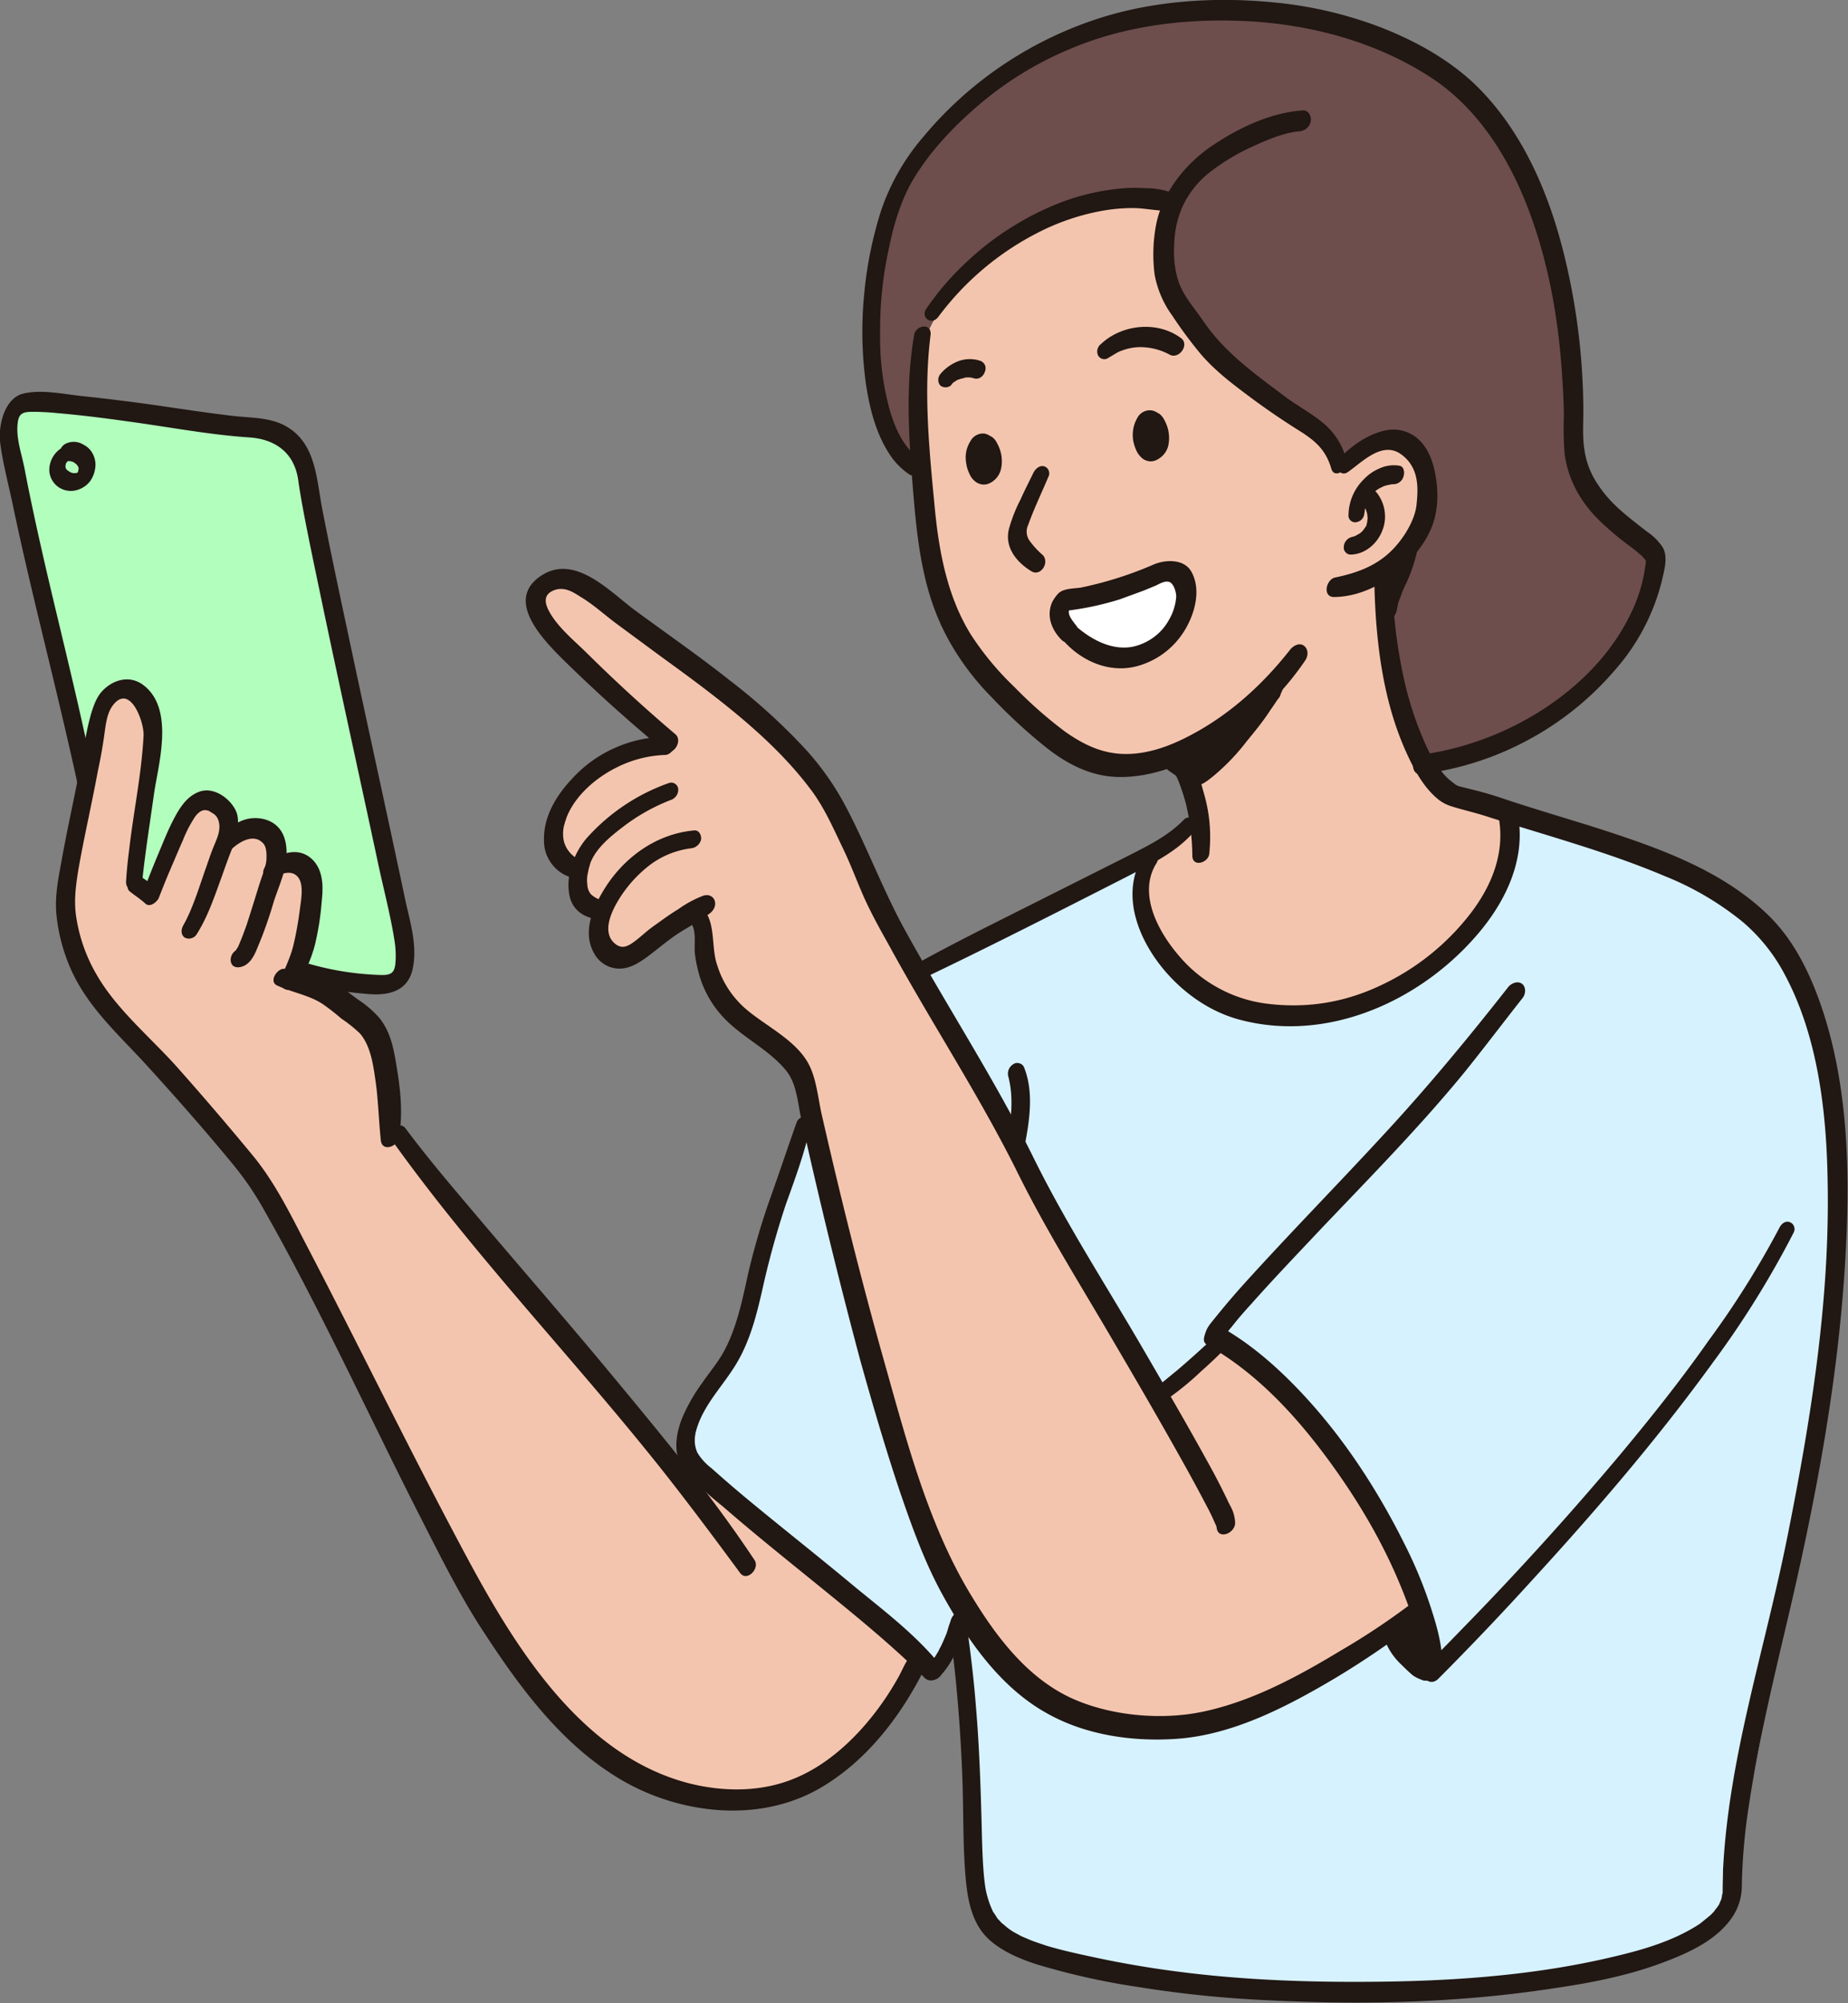
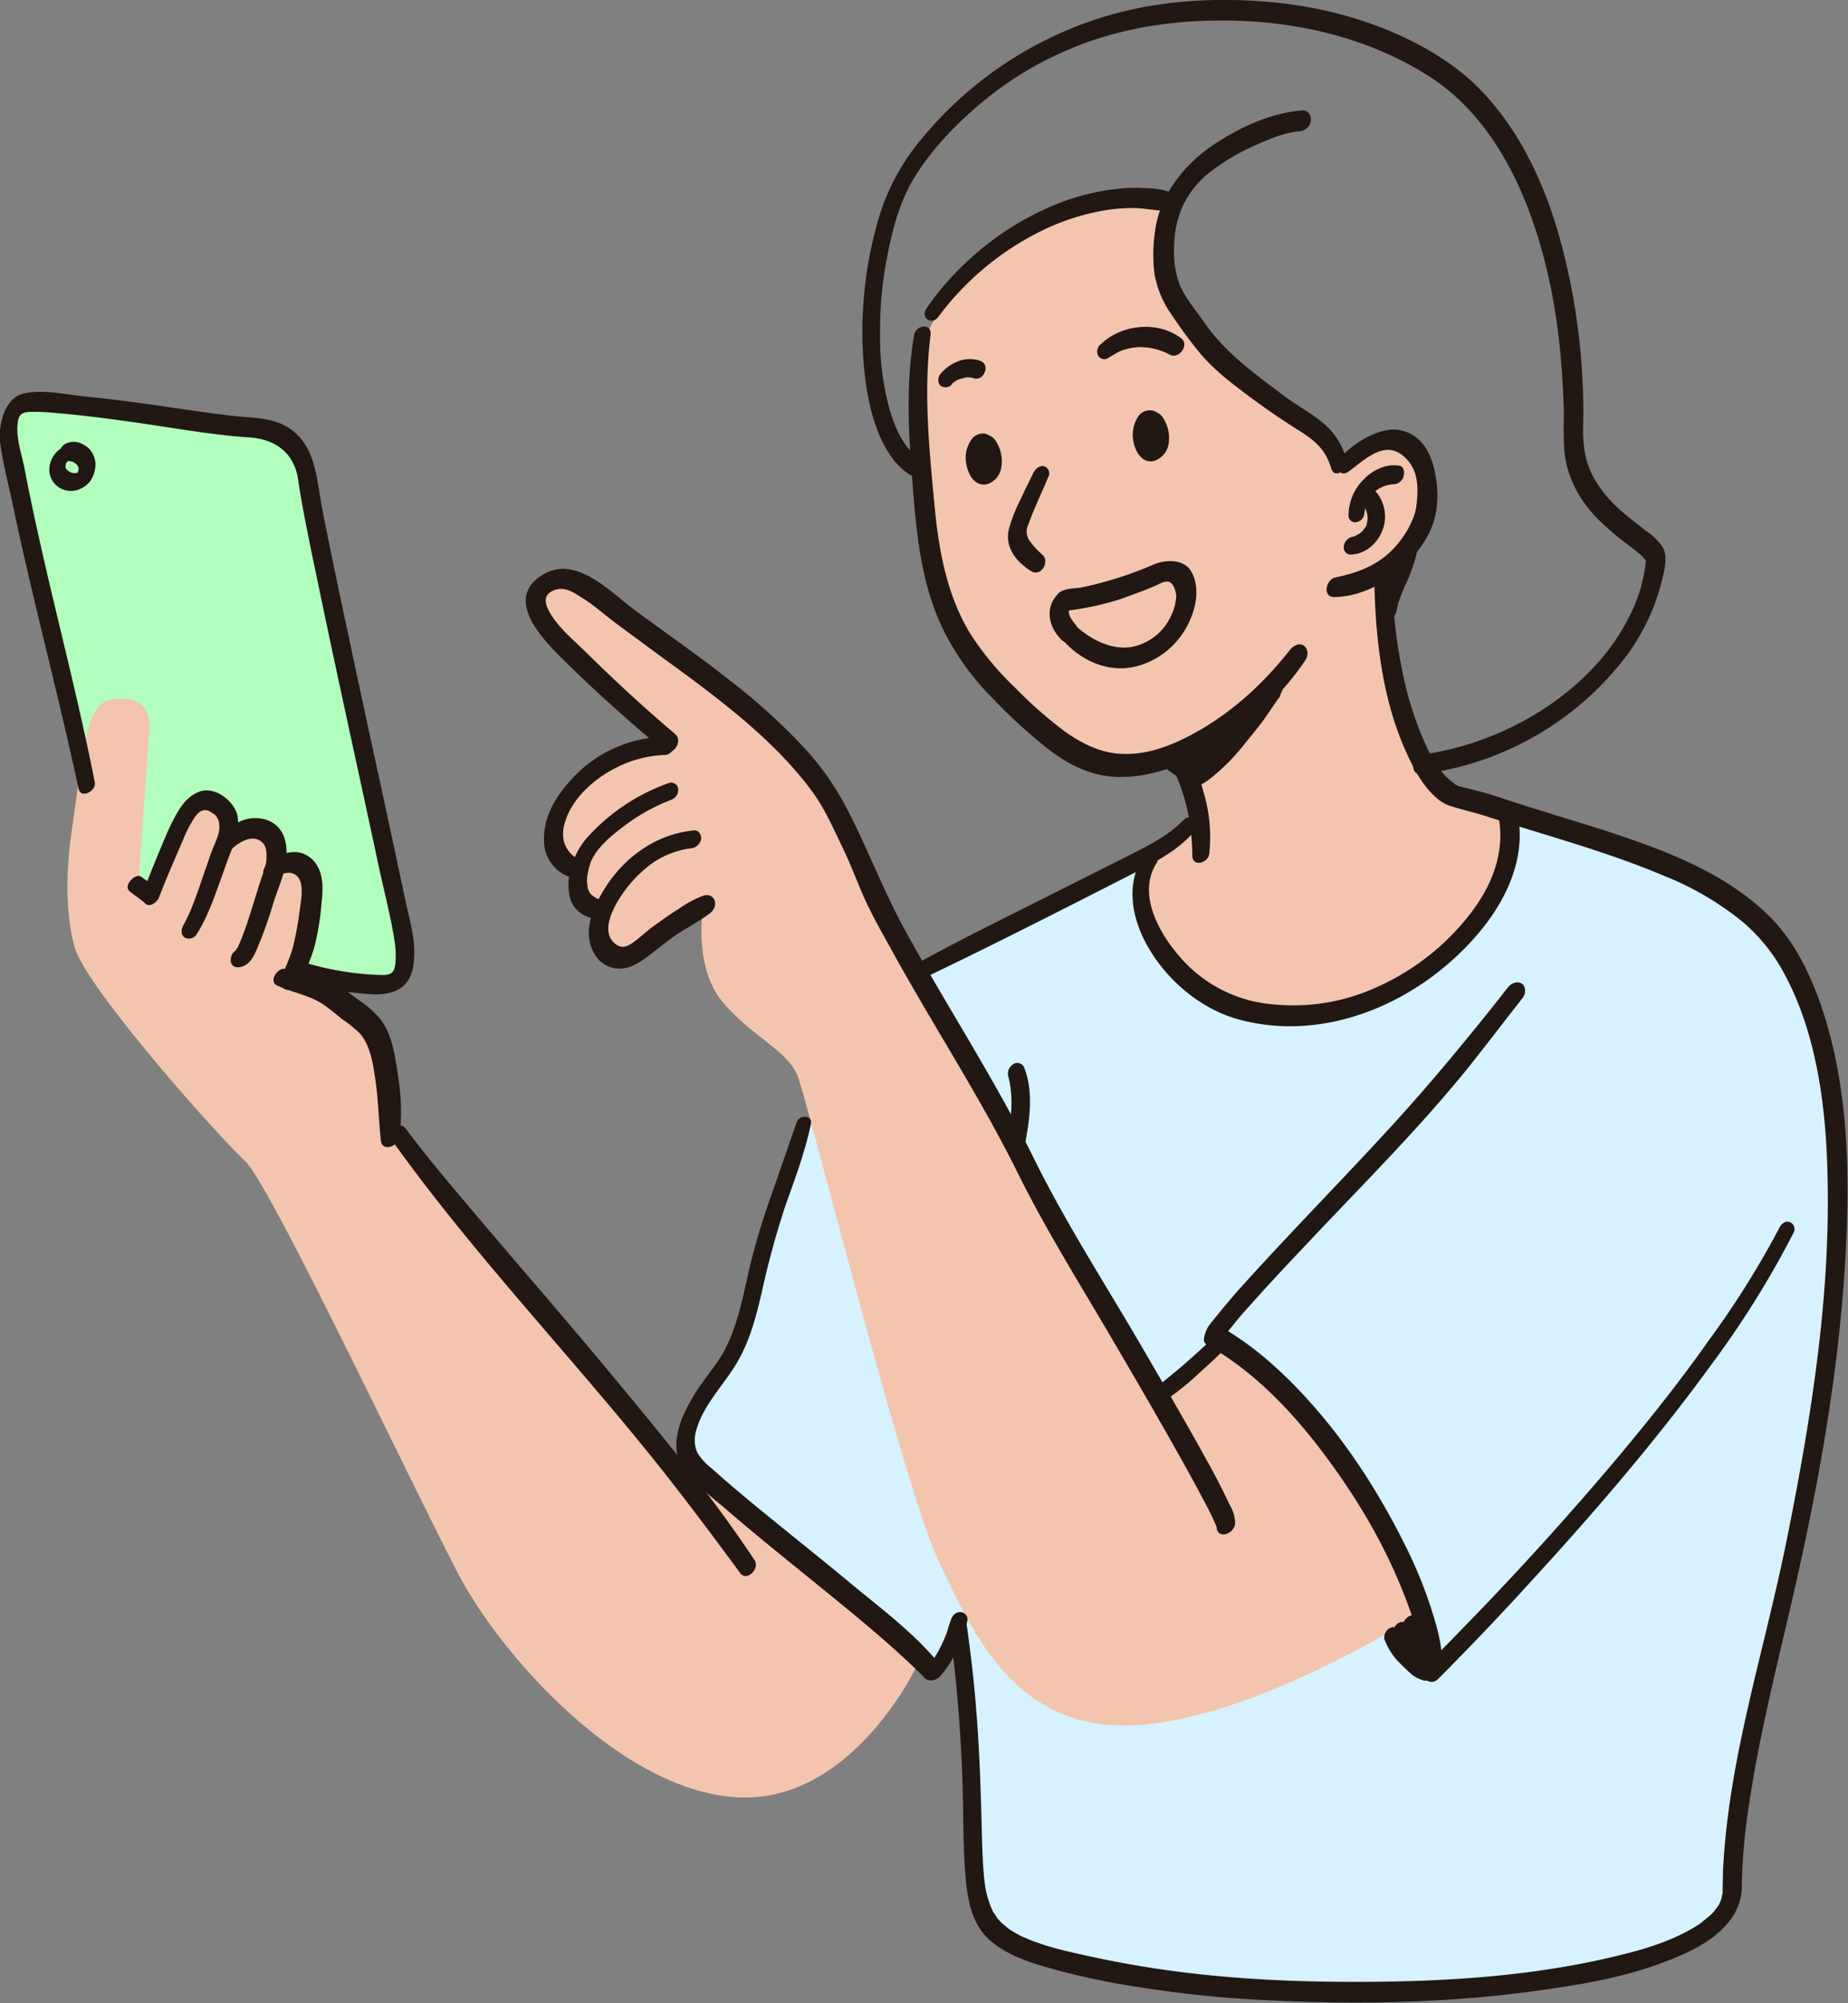
<svg xmlns="http://www.w3.org/2000/svg" xml:space="preserve" style="fill-rule:evenodd;clip-rule:evenodd;stroke-linejoin:round;stroke-miterlimit:2" viewBox="0 0 979 1061">
  <rect x="0" y="0" width="979" height="1061" fill="#808080" stroke="none" />
  <path d="M195.996 169.742s-17.519 8.09-20.672 12.281c-3.156 4.188-4.453 9.461-5.176 10.907-.722 1.445-2.769 11.8-4.066 12.812-1.301 1.012-2.672 4.141-2.383 6.574.289 2.43 16.172 15 16.172 15l3.344-1.492s.289 17.098 1.012 18.977c.722 1.879 3.007 2.574 10.492 4.887 7.484 2.312 27.121 1.566 33.883-.579 6.765-2.14 8.472-2.746 9.171-5.754.696-3.011 3.754-19.675 5.028-25.14 1.277-5.465 3.441-23.985 2.312-32.172-1.133-8.188-3.875-11.797-9.34-14.086-5.46-2.289-14.511-5.898-21.105-6.91-6.594-1.012-14.773 2.648-18.672 4.695Z" style="fill:#d6f2ff;fill-rule:nonzero" transform="translate(-844.3 -801.59) scale(7.407)" />
-   <path d="M179.703 142s-7.125-9.027-1.156-20.227c5.969-11.195 18.195-12.98 21.371-12.617 3.176.36 15.137-.121 20.359 7.657 5.223 7.777 5.34 17.675 6.352 20.976 1.012 3.297.387 6.887 4.719 8.547 0 0 1.394 1.637.359 4.961-1.035 3.324-6.977 11.437-18.937 11.941-11.961.508-25.172-7.992-33.067-21.238Z" style="fill:#6d4e4d;fill-rule:nonzero" transform="translate(-844.3 -801.59) scale(7.407)" />
  <path d="m119.898 163.746-5.535-24.394s-.769-2.313 1.688-2.313c2.453 0 17.664 2.313 17.664 2.313s1.539.121 2.453 4c.914 3.875 7.219 32.531 7.219 32.531s.242 2.43-2.188 2.961c-2.433.531-15.859-2.071-17.547-2.719-1.683-.652-2.066-1.543-3.754-12.379Z" style="fill:#b2ffbd;fill-rule:nonzero" transform="translate(-844.3 -801.59) scale(7.407)" />
  <path d="M197.703 122.715c-.242-.172-8.543-1.809-13.453 3.539 0 0-4.57 4.934-4.836 8.98-.266 4.047.867 15.895 3.367 19.336 2.504 3.446 7.246 8.719 12.082 7.95 4.836-.774 3.801 1.203 3.801 1.203s.676 3.804.941 3.539c.262-.266-3.804 2.238-3.804 2.238s-2.406 9.852 10.445 11.656c0 0 12.852-1.711 15.449-11.125 0 0 .434-3.972.434-3.707 0 .262-4.137-.797-5.27-1.902-1.132-1.109-3.441-5.879-3.273-8.551.168-2.672-.699-7.176-.699-7.176s1.636-.601 2.672-3.441c1.035-2.844.867-4.047-.672-5.274-1.539-1.23-3.805-.171-4.934 1.227 0 0-1.035-2.602-2.937-3.371-1.899-.77-7.243-5.106-9.215-8.984-1.977-3.875-.098-6.137-.098-6.137Z" style="fill:#f4c5ae;fill-rule:nonzero" transform="translate(-844.3 -801.59) scale(7.407)" />
-   <path d="M190.027 151.105c.145-.027 4.524-.75 6.664-1.757 2.145-1.012 2.047.746 1.926 1.636-.121.891-.699 3.493-3.996 3.973-3.297.481-6.953-3.492-4.594-3.852Z" style="fill:#fff;fill-rule:nonzero" transform="translate(-844.3 -801.59) scale(7.407)" />
  <path d="M168.559 160.039s-11.985-9.801-13.789-10.211c-1.805-.41-2.766-.074-1.782 2.215.989 2.289 8.809 9.293 8.809 9.293s-3.824.578-5.871 2.699c-2.047 2.117-3.031 3.613-2.117 4.742a8.969 8.969 0 0 0 1.539 1.641s-.985 1.949 1.3 3.105c0 0-1.371 1.879 1.637 2.457 3.008.575 1.707-.988 5.969-2.796 0 0-.652 4.168 1.371 6.625 2.02 2.453 4.668 3.515 5.391 5.296.722 1.782 7.605 29.497 10.129 34.797 2.527 5.297 5.535 12.161 14.105 11.676 8.566-.48 19.926-7.754 19.926-7.754s-.746-5.969-6.211-12.566c-5.461-6.602-7.988-6.625-7.988-6.625l-3.997 3.109-15.519-26.129s-7.344-14.472-8.738-17c-1.395-2.527-4.164-4.574-4.164-4.574ZM119.441 176.293s-1.152-2.867-.336-8.574c.821-5.707.989-9.149 2.793-9.465 1.805-.313 2.934.316 2.766 2.363-.168 2.047-.769 10.883-.769 10.883l.769.625s2.285-6.285 3.684-6.355c1.394-.075 2.429.648 2.117 1.613 0 0 1.875-.555 2.527.578.649 1.129.649 1.973.649 2.215 0 .242.988-.821 1.879.168.89.988 1.128 1.543.816 3.492-.313 1.949-.746 4.742-.746 4.742s5.223 1.231 5.801 4.914c.312 1.836.531 3.68.648 5.539l21.637 26.125.648-2.117s15.426 13.797 15.356 14.039c-.075.238-4.742 10.137-12.996 9.656-8.254-.484-16.797-10.043-19.903-15.941-3.105-5.902-13.476-27.91-15.258-29.547-1.781-1.637-10.613-11.512-12.082-14.953Z" style="fill:#f4c5ae;fill-rule:nonzero" transform="translate(-844.3 -801.59) scale(7.407)" />
  <path d="M179.918 227.75a.632.632 0 0 0 .184.43.632.632 0 0 0 .418.199.929.929 0 0 0 .796-.41c.305-.348.571-.727.793-1.133a9.217 9.217 0 0 0 1.059-2.695.52.52 0 0 0-.098-.45.508.508 0 0 0-.406-.203c-.387 0-.601.313-.699.653-.098.336-.024.07 0 .023.023-.051-.024.07-.047.121l-.074.215-.145.48a14.91 14.91 0 0 1-.41.942l-.117.215-.051.121-.262.433c-.097.122-.171.266-.265.411l-.074.097c-.024.024-.094.071-.024.047.074-.023.047-.047.192-.074.144-.024.171-.047.218.027.047.071.071.071.047 0l.098.285v-.046a.502.502 0 0 0-.625-.434.8.8 0 0 0-.508.746ZM213.008 225.438a4.694 4.694 0 0 0 1.18 1.785c.265.261.531.527.82.769.16.121.34.215.527.289l.242.098c.161.023.321.023.481 0 .336-.106.539-.328.601-.676a.545.545 0 0 0-.054-.406.547.547 0 0 0-.305-.27l-.242-.047h.023l-.215-.07.145.07c-.484-.242-.867-.675-1.254-1.035h-.047l-.144-.144-.266-.313a3.055 3.055 0 0 0-.238-.312c-.028-.074-.074-.121-.098-.196-.023-.07-.023 0 0 .028a.367.367 0 0 1-.047-.121.43.43 0 0 0-.312-.289.524.524 0 0 0-.434.047.74.74 0 0 0-.32.363.748.748 0 0 0-.043.48v-.05Z" style="fill:#211713;fill-rule:nonzero" transform="translate(-844.3 -801.59) scale(7.407)" />
  <path d="m213.73 225.199.915 1.469a.518.518 0 0 0 .328.195.537.537 0 0 0 .371-.074.769.769 0 0 0 .41-.746 2.643 2.643 0 0 0-.555-1.566.564.564 0 0 0-.386-.184.547.547 0 0 0-.407.137c-.301.215-.406.504-.316.867.242.625.531 1.226.867 1.805.109.14.254.214.434.214.175-.027.336-.089.48-.191.297-.273.422-.609.387-1.012a2.675 2.675 0 0 0-.192-.722c-.144-.45-.312-.891-.507-1.325l-1.153.844.145.242-.074-.144c.187.426.324.867.41 1.324.047.285.16.539.336.77a.69.69 0 0 0 .41.171.698.698 0 0 0 .433-.101.847.847 0 0 0 .375-.434.863.863 0 0 0 .032-.578.496.496 0 0 0-.254-.273.523.523 0 0 0-.371-.039.76.76 0 0 0-.551.652l.117-.34c.41-.215.508-.289.34-.262h.289l.141.071c-.024 0-.047 0-.047-.024l.121.121-.074-.074.097.145a5.47 5.47 0 0 1-.312-1.082 3.333 3.333 0 0 0-.481-1.133.574.574 0 0 0-.41-.195.573.573 0 0 0-.433.148c-.239.168-.457.578-.313.891.145.285.266.582.363.89.118.282.211.571.285.867v-.074c.028.028.028.172.028.028.023-.145.047-.172.023-.122l.071-.121.074-.074h.89l-.339-.601.074.144c-.192-.359-.336-.695-.504-1.058l-1.109.82c.093.098.167.207.218.336l-.074-.121c.07.133.129.265.168.41.02.027.027.062.023.098.051.117-.023-.122 0 0 .02.07.032.14.028.214l1.129-.625-.985-1.398a.542.542 0 0 0-.394-.18.539.539 0 0 0-.403.156.647.647 0 0 0-.23.407c-.027.164 0 .32.086.461l-.024-.024ZM186.105 185.203c.43 1.637.145 3.274-.074 4.934a.533.533 0 0 0 .098.453.53.53 0 0 0 .406.223.801.801 0 0 0 .496-.219.777.777 0 0 0 .25-.481c.34-1.781.653-3.804-.047-5.562a.494.494 0 0 0-.328-.297.502.502 0 0 0-.441.055.817.817 0 0 0-.332.386.781.781 0 0 0-.028.508ZM179.367 132.176c-.652 3.781-.363 7.633-.051 11.414.313 3.781.747 7.129 2.457 10.281a18.72 18.72 0 0 0 3.102 4.168 38.52 38.52 0 0 0 3.852 3.563c1.324 1.062 2.816 1.902 4.5 2.121 1.683.215 3.609-.196 5.269-.914a20.805 20.805 0 0 0 4.93-3.059 20.775 20.775 0 0 0 3.902-4.289c.219-.313.266-.793-.07-1.059-.336-.265-.793 0-1.012.289-1.949 2.481-4.308 4.625-7.098 6.094-1.445.77-3.058 1.371-4.718 1.348-1.66-.024-2.985-.699-4.258-1.59a30.825 30.825 0 0 1-3.637-3.203 20.807 20.807 0 0 1-3.101-3.731c-1.758-2.82-2.336-6.191-2.625-9.441-.383-3.973-.77-8.043-.266-11.992.098-.891-1.059-.723-1.176 0ZM210.387 141.977c1.035-.723 2.453-2.239 3.801-1.278 1.347.965 1.226 2.508 1.109 3.637-.121 1.133-1.035 2.648-2.121 3.566-1.082.914-2.332 1.325-3.703 1.614-.653.144-.914 1.394-.075 1.394 2.817-.023 5.633-2.191 6.836-4.648.672-1.395.672-3.008.336-4.477-.336-1.469-1.132-2.578-2.504-2.816-1.371-.242-3.296.89-4.332 2.117-.382.457.098 1.277.653.891Z" style="fill:#211713;fill-rule:nonzero" transform="translate(-844.3 -801.59) scale(7.407)" />
  <path d="M211.566 144.965c.02-.188.051-.371.094-.555 0-.051 0-.023-.023.07-.004-.027.008-.05.023-.07 0-.051.024-.074.024-.121l.121-.266.05-.093c-.074.168-.05.07 0 .023l.145-.242.141-.191c-.118.191-.024.046.027 0l.07-.075.192-.168.097-.07.215-.121c.074-.023.289-.121.074-.051.157-.058.317-.105.481-.144l.266-.047c-.145.047-.098 0-.024 0h.168a.757.757 0 0 0 .434-.192.73.73 0 0 0 .238-.41c.074-.242.027-.676-.313-.722-.511-.079-1-.004-1.464.218a3.219 3.219 0 0 0-1.063.746 3.648 3.648 0 0 0-1.105 2.649c.011.133.07.242.175.324a.469.469 0 0 0 .356.109c.34-.062.539-.261.601-.601Z" style="fill:#211713;fill-rule:nonzero" transform="translate(-844.3 -801.59) scale(7.407)" />
  <path d="m211.492 144.313.074.097c.024.047-.05-.074 0 .024l.118.242.074.238c.023.074 0 .051 0 0 0-.047.023.098.023.145 0 .05.024.168.024.242 0 .047-.024.097-.024.144a.85.85 0 0 1-.047.243v.046c-.023.071 0 .047.024-.046.023-.098-.047.093-.047.117 0 .027-.051.074-.051.121v-.047l-.144.215s-.121.121-.024.051c.098-.075.047-.075-.097.093l.074-.07-.192.168c0 .023-.121.098-.023.023.094-.07-.051.024-.051.024l-.215.121c-.097.047 0 0 .024 0 .023 0-.098.023-.098.047l-.266.074a.753.753 0 0 0-.386.262.736.736 0 0 0-.164.437.469.469 0 0 0 .129.387.465.465 0 0 0 .375.164c1.011-.023 1.878-.77 2.238-1.684.191-.464.25-.945.176-1.441a2.721 2.721 0 0 0-.586-1.328c-.504-.578-1.371.312-.961.891h.023ZM189.93 153.898c1.324 1.586 3.441 2.528 5.488 1.926 2.043-.601 3.441-2.191 3.969-4.07.242-.891.265-1.879-.215-2.695-.481-.821-1.711-.868-2.649-.485a26.458 26.458 0 0 1-5.246 1.664c-.48.071-1.179.047-1.562.383-.199.199-.36.426-.485.676-.406.961-.046 1.926.653 2.648.695.723 1.562-.386 1.082-.988-.481-.602-.602-.844-.504-1.203-.051.168.023-.024.023-.047 0-.027.024 0 .047-.027.024-.024-.168.144-.023 0l-.504.242a21.29 21.29 0 0 0 4.066-.844l1.707-.625.868-.359c.265-.121.648-.364.96-.266.313.094.508.699.508 1.059a3.852 3.852 0 0 1-.508 1.636 3.799 3.799 0 0 1-1.117 1.274c-.468.34-.984.566-1.55.68-1.543.261-3.036-.606-4.118-1.59-.504-.434-1.273.527-.89 1.011ZM182.035 135.715c.078-.09.168-.172.266-.238-.192.144-.024.023.023 0l.145-.098h.023l.196-.07.335-.075h-.144a2.34 2.34 0 0 1 .699 0h-.144l.312.047h-.121c.156.035.309.02.457-.047a.772.772 0 0 0 .336-.41.638.638 0 0 0 .023-.48.626.626 0 0 0-.312-.313 2.372 2.372 0 0 0-1.492-.023 3.121 3.121 0 0 0-1.395.961.655.655 0 0 0-.144.484.601.601 0 0 0 .144.336.584.584 0 0 0 .406.125.569.569 0 0 0 .387-.172v-.027ZM193.25 133.813l.531-.313c.141-.09.293-.164.457-.215.371-.14.758-.219 1.157-.242a4.439 4.439 0 0 1 2.238.531c.672.383 1.465-.722.816-1.179-1.683-1.254-4.234-.989-5.726.433a.667.667 0 0 0-.196.817c.075.128.184.21.325.242a.48.48 0 0 0 .398-.074ZM210.289 141.133a4.98 4.98 0 0 0-1.707-2.695c-.844-.7-1.855-1.227-2.746-1.903-2.117-1.59-4.281-3.129-5.797-5.371-.531-.769-1.156-1.492-1.566-2.336-.41-.84-.578-2.047-.504-3.129a7.075 7.075 0 0 1 .527-2.554 6.626 6.626 0 0 1 1.977-2.575 15.196 15.196 0 0 1 3.269-1.949c.965-.433 2.094-.918 3.18-1.012a.9.9 0 0 0 .539-.23.867.867 0 0 0 .277-.516c.047-.34-.168-.773-.578-.75-2.308.172-4.547 1.231-6.449 2.508-1.902 1.274-3.707 3.418-4.09 5.969a11.389 11.389 0 0 0-.051 3.277 7.154 7.154 0 0 0 1.254 2.914 30.67 30.67 0 0 0 2.094 2.817c.961 1.105 2.117 2 3.273 2.863a52.927 52.927 0 0 0 3.68 2.531c1.277.793 1.949 1.446 2.336 2.746.215.77 1.273.047 1.082-.605Z" style="fill:#211713;fill-rule:nonzero" transform="translate(-844.3 -801.59) scale(7.407)" />
  <path d="M181.098 130.875a20.436 20.436 0 0 1 7.125-6.02 16.405 16.405 0 0 1 4.476-1.539 12.404 12.404 0 0 1 2.309-.218c.816 0 1.613.191 2.43.191.82 0 1.035-1.008.363-1.297a5.901 5.901 0 0 0-1.949-.316 10.414 10.414 0 0 0-1.95.051 16.249 16.249 0 0 0-3.898.914 20.73 20.73 0 0 0-6.91 4.336 19.667 19.667 0 0 0-2.84 3.296c-.457.653.363 1.254.844.602ZM185.117 139.664a1.372 1.372 0 0 0-.676-.434.973.973 0 0 0-.593.094.96.96 0 0 0-.438.414c-.316.496-.422 1.035-.316 1.614.035.253.105.492.219.722.109.274.285.489.527.649.359.203.711.195 1.062-.024a1.49 1.49 0 0 0 .672-.914 2.577 2.577 0 0 0-.168-1.66c-.144-.316-.312-.629-.648-.75-.34-.117-.867.121-1.133.461-.402.516-.5 1.086-.289 1.707.219.602.914 1.203 1.566.82.649-.386.77-1.324.457-1.953-.316-.625-.457-.695-.867-.695a1.093 1.093 0 0 0-.687.324 1.115 1.115 0 0 0-.325.688c-.023.261.075.601.36.648.324.074.574-.031.746-.312l.121-.145-.144.145c.074-.075-.192.121-.047.046l-.168.075h-.192l-.172-.075.145.098-.117-.121.144.219-.097-.172c.05.082.082.172.097.265v-.168c0 .075.024.145.024.219v-.172a.491.491 0 0 1-.051.196l.074-.168-.074.144.098-.195-.047.074.144-.144h-.027l.172-.098h-.051l.168-.07h.195l.168.07-.265-.168.144.121-.191-.242.07.144a1.253 1.253 0 0 1-.094-.289l.047.192a.826.826 0 0 1-.023-.239v.168a.536.536 0 0 1 .023-.191l-.047.191a.69.69 0 0 1 .094-.242l-.121.196.121-.172-.121.144.051-.047-.098.075-.168.07h-.191l-.145-.07.07.046-.121-.121c.051.059.09.125.121.192l-.07-.145c.106.199.184.41.238.629l-.046-.168c.027.164.043.336.046.504v-.191a.805.805 0 0 0-.023.191c-.023.121 0-.07.023-.07l-.046.094.097-.168-.074.097.121-.144c0 .023-.023.023-.047.047l.071-.047h.121l.144.07-.144-.094.121.094a1.022 1.022 0 0 1-.219-.313l.074.145a.866.866 0 0 1-.097-.215c-.024-.051-.024-.097-.047-.121v-.074c-.024-.047-.024-.047 0 .074.023.121-.024-.168-.024-.266v-.097c-.027-.145-.027.168 0 0a.79.79 0 0 1 .024-.238.089.089 0 0 1 .023-.075c-.047.121-.047.145-.023.075.023-.075.023-.051.023-.098l.047-.047-.07.094c.047-.047.023-.047-.051.074-.07.121.027-.051-.07.047h-.122c-.07.023-.07.023-.023.023h.023l-.144-.047a.665.665 0 0 1 .266.192.515.515 0 0 0 .433.051c.125-.051.238-.125.336-.219a.796.796 0 0 0 .192-.383.654.654 0 0 0-.094-.434l.023-.027ZM197.055 138.004a1.141 1.141 0 0 0-.676-.434 1.005 1.005 0 0 0-1.035.508 2.45 2.45 0 0 0-.313 1.613c.043.247.117.489.219.719.117.266.293.485.527.653.36.203.711.195 1.059-.024.352-.215.586-.519.699-.914a2.596 2.596 0 0 0-.168-1.664c-.144-.313-.312-.625-.652-.746-.336-.121-.863.144-1.129.48-.195.243-.32.512-.371.817-.051.304-.024.605.082.894.215.602.891 1.18 1.539.793.652-.383.797-1.324.48-1.949-.312-.625-.457-.699-.886-.699-.266.031-.492.14-.676.328a1.06 1.06 0 0 0-.313.684c-.023.265.047.601.336.675.325.039.582-.07.77-.336l.098-.144-.122.168c.075-.098-.191.094-.046.023l-.168.071h-.219l-.145-.094c.051.047.098.07.121.121l-.121-.121a.366.366 0 0 1 .145.191l-.07-.144a.805.805 0 0 1 .093.265l-.047-.191c.02.07.028.141.024.215v-.168c-.024.07-.024.144-.047.215l.047-.192a.323.323 0 0 1-.047.145l.098-.192-.051.071.144-.145h-.023l.168-.121h-.047l.168-.07h.191l.145.07-.238-.168.117.121a1.735 1.735 0 0 1-.168-.242l.074.144a1.404 1.404 0 0 1-.098-.289v.122l.047-.192-.07.192c.027-.083.059-.161.098-.239l-.098.192a.422.422 0 0 1 .121-.168l-.144.144c.031 0 .046-.015.046-.051.082-.046.059-.023-.07.075l-.168.07h-.172l-.168-.07.075.047-.122-.122a.994.994 0 0 1 .145.196l-.074-.145c.097.199.172.406.219.625v-.121c.027.168.042.336.046.508v-.195a.419.419 0 0 1-.023.195c0 .121.023-.074.023-.074a.63.63 0 0 0-.046.121l.097-.192c0 .047-.027.071-.074.094l.144-.144-.046.05c-.075.071.144-.097.07-.05h.098l.168.074-.145-.098.121.098a.768.768 0 0 1-.219-.313l.075.145-.122-.219a.625.625 0 0 0-.023-.121c0-.023-.023-.047-.023-.07 0-.024 0-.024.023.07a1.016 1.016 0 0 1-.047-.262v-.097a.886.886 0 0 1 .047-.243v-.046c-.023.097-.023.121 0 .046a.2.2 0 0 1 .023-.093c0-.028.024-.028.024-.051l-.047.098-.074.07-.047.051h-.145c-.046.023-.046.023 0 .023.047 0-.046 0 0 0l-.121-.047.266.192a.478.478 0 0 0 .41.047.796.796 0 0 0 .336-.215.697.697 0 0 0 .191-.387.463.463 0 0 0-.093-.434v-.023ZM187.91 142c-.312.652-.652 1.301-.941 1.953-.344.66-.614 1.352-.817 2.07-.336 1.325.528 2.383 1.586 3.036.676.433 1.348-.629.821-1.157a5.893 5.893 0 0 1-.914-.988 1.117 1.117 0 0 1-.122-1.156c.411-1.156.961-2.289 1.446-3.445a.506.506 0 0 0 .023-.438.51.51 0 0 0-.312-.309c-.34-.093-.625.172-.77.434Z" style="fill:#211713;fill-rule:nonzero" transform="translate(-844.3 -801.59) scale(7.407)" />
  <path d="M179.797 141.039c-1.176-.773-1.777-2.168-2.164-3.469-.5-1.804-.731-3.64-.699-5.515-.02-2.047.187-4.067.625-6.067.339-1.687.867-3.445 1.711-4.886 1.203-2.024 2.91-3.832 4.691-5.348a24.564 24.564 0 0 1 6.305-3.926c3.586-1.566 7.461-2.168 11.336-2.14 5.101.023 10.277 1.226 14.609 3.996 3.535 2.261 5.797 5.972 7.219 9.847 1.418 3.879 2.07 7.875 2.308 11.946.051.843.098 1.683.098 2.527-.031.859-.016 1.719.047 2.578.219 1.902 1.156 3.563 2.527 4.887a20.89 20.89 0 0 0 1.758 1.515l.77.579.312.265.145.121.046.047.196.219.07.121c-.047-.098.023 0 0 0s-.047.144 0-.051c.047-.191.023-.191 0 .051-.023.238-.07.551-.121.84a10.943 10.943 0 0 1-1.059 3.109c-2.14 4.332-6.57 7.512-11.07 9.004a20.55 20.55 0 0 1-3.633.867.863.863 0 0 0-.508.231.826.826 0 0 0-.261.492c-.047.312.144.746.527.699a21.652 21.652 0 0 0 7.621-2.406 21.638 21.638 0 0 0 6.242-4.988 15.2 15.2 0 0 0 3.395-6.407c.168-.746.48-1.757.047-2.453a4.096 4.096 0 0 0-1.133-1.109c-1.25-.988-2.524-1.902-3.414-3.25a5.889 5.889 0 0 1-1.035-2.602c-.145-.89-.075-1.804-.075-2.695a47.126 47.126 0 0 0-1.585-12.043c-1.133-4.211-3.036-8.379-6.235-11.437-1.879-1.758-4.187-3.032-6.57-3.973a28.96 28.96 0 0 0-7.82-1.828c-3.946-.387-8.11-.145-11.915.984a27.307 27.307 0 0 0-7.195 3.367 27.056 27.056 0 0 0-5.918 5.305 15.92 15.92 0 0 0-2.984 5.223 28.192 28.192 0 0 0-1.227 6.14 27.286 27.286 0 0 0 .145 6.309c.262 1.734.719 3.515 1.683 4.984a5.01 5.01 0 0 0 1.418 1.446c.602.386 1.371-.696.77-1.106Z" style="fill:#211713;fill-rule:nonzero" transform="translate(-844.3 -801.59) scale(7.407)" />
  <path d="m197.559 163.313.769.531c.246.199.512.367.797.504.625.242 1.203-.289 1.66-.649a15.26 15.26 0 0 0 2.356-2.457c.554-.676 1.109-1.347 1.589-2.07.481-.723.961-1.301 1.106-2.047.144-.746-.648-.988-1.082-.531-.816.89-1.539 1.855-2.359 2.746-.817.89-1.586 1.707-2.645 2.191l.457 1.301a13.75 13.75 0 0 0 1.852-1.254c.601-.504.191-1.613-.625-1.18-.821.434-1.59.891-2.36 1.372a.904.904 0 0 0-.367.39.91.91 0 0 0-.09.528c.074.312.41.578.723.433.332-.117.637-.285.914-.508.601-.48.191-1.613-.602-1.156l-.672.387.458 1.277a23.759 23.759 0 0 0 5.992-4.961c.527-.629-.289-1.519-.891-.867a26.039 26.039 0 0 1-5.559 4.551.842.842 0 0 0-.398.429.828.828 0 0 0-.035.582.583.583 0 0 0 .387.329.607.607 0 0 0 .504-.063l.648-.387-.602-1.179a.632.632 0 0 1-.242.144l.289 1.348c.77-.481 1.543-.938 2.36-1.348l-.625-1.179a17.14 17.14 0 0 1-1.516 1.011.929.929 0 0 0-.434 1.035c.145.383.551.411.891.266 1.152-.508 2.07-1.422 2.91-2.336.844-.918 1.613-1.953 2.43-2.82l-1.082-.528c.051-.265-.024.047-.07.145-.051.094-.122.191-.024.047a.881.881 0 0 0-.121.219l-.578.867c-.41.578-.867 1.129-1.301 1.683a15.948 15.948 0 0 1-1.805 2.047l-.554.481-.285.242c-.172.121-.122.023-.028.07a11.28 11.28 0 0 1-1.371-.769c-.625-.336-1.371.699-.769 1.133ZM213.66 150.164v-.047l-.652.481h.023l-.406-.192h.023l-.097-.289c.031.313.039.625.023.938 0 .34.028.675.028 1.011a.496.496 0 0 0 .187.387.512.512 0 0 0 .414.121.862.862 0 0 0 .445-.242.819.819 0 0 0 .227-.457.872.872 0 0 0 .047-.242.224.224 0 0 0 .027-.121c0-.024.047-.145.024-.047v-.098l.047-.094a.888.888 0 0 1 .097-.265c.117-.363.262-.719.434-1.059.32-.683.566-1.39.746-2.121a.568.568 0 0 0-.078-.469.563.563 0 0 0-.406-.254.832.832 0 0 0-.493.137.833.833 0 0 0-.324.395c-.074.191.121-.168 0 0a.893.893 0 0 1-.121.215l-.359.507c-.266.411-.555.817-.555 1.325a.52.52 0 0 0 .504.504.816.816 0 0 0 .699-.504c-.144.265-.047.093 0 .023l.145-.191.336-.532c.238-.296.437-.617.601-.964l-1.297-.192-.074.242c0 .024-.023.145 0 .047.023-.097 0 .024-.023.047a4.38 4.38 0 0 1-.168.508l-.434 1.035a8.603 8.603 0 0 0-.676 2.191l1.301-.191c-.023-.387-.047-.746-.047-1.109 0-.36 0-.868-.219-1.133a.543.543 0 0 0-.55-.168.908.908 0 0 0-.579.676.475.475 0 0 0 .067.402.485.485 0 0 0 .34.223.718.718 0 0 0 .722-.457l.051.023Z" style="fill:#211713;fill-rule:nonzero" transform="translate(-844.3 -801.59) scale(7.407)" />
  <path d="M197.582 163.145c.363.168.555.601.699.937.219.566.407 1.145.555 1.734a16.57 16.57 0 0 1 .43 3.637c.05.793 1.132.457 1.207-.168.16-1.48.031-2.933-.387-4.359-.289-1.059-.723-2.77-1.996-3.012-.676-.144-1.231.941-.508 1.231Z" style="fill:#211713;fill-rule:nonzero" transform="translate(-844.3 -801.59) scale(7.407)" />
  <path d="M198.641 166.852c-1.129 1.156-2.575 1.855-3.993 2.578l-4.117 2.07-6.136 3.082c-1.563.793-3.106 1.59-4.645 2.434-.672.336-.41 1.468.387 1.105 4.883-2.336 9.695-4.793 14.511-7.246 1.661-.867 3.415-1.687 4.668-3.109.215-.239.383-.602.145-.914a.525.525 0 0 0-.41-.18.525.525 0 0 0-.41.18ZM181.941 224.863c.481 3.633.77 7.27.891 10.93.07 2.215.023 4.457.215 6.648.121 1.395.363 2.864 1.226 3.973.868 1.106 2.434 1.805 3.852 2.262a51.283 51.283 0 0 0 7.363 1.637c3.102.496 6.223.808 9.364.941 6.738.336 13.597.168 20.285-.867 2.672-.387 5.367-.914 7.894-1.879 1.782-.672 3.731-1.567 4.836-3.18.481-.711.711-1.5.699-2.359.043-1.953.219-3.895.532-5.828.648-4.286 1.66-8.524 2.644-12.711 2.024-8.528 3.684-17.172 4.211-25.938.363-5.996.289-12.281-1.609-18.035-.797-2.406-1.926-4.816-3.731-6.644-3.347-3.348-7.992-4.961-12.394-6.383-2.141-.676-4.285-1.301-6.403-2a31.456 31.456 0 0 0-2.117-.649l-1.347-.336a1.038 1.038 0 0 1-.411-.242c-.839-.578-1.492-1.66-1.949-2.648a23.926 23.926 0 0 1-1.66-5.106 35.728 35.728 0 0 1-.769-6.789.48.48 0 0 0-.067-.234.5.5 0 0 0-.164-.184.5.5 0 0 0-.227-.086.57.57 0 0 0-.242.02.789.789 0 0 0-.433.308.769.769 0 0 0-.145.512c.098 4.094.602 8.356 2.313 12.09.527 1.152 1.156 2.336 2.117 3.176.328.297.707.504 1.133.629.84.261 1.73.457 2.597.746 4.211 1.347 8.543 2.504 12.633 4.238a21.374 21.374 0 0 1 5.559 3.273 12.683 12.683 0 0 1 3.011 3.782c2.356 4.406 2.981 9.8 3.055 14.785.168 8.5-1.203 17-2.863 25.308-1.66 8.309-4.211 15.797-4.621 23.934 0 .461-.024.918-.024 1.398 0 .481-.023.29 0 .145.024-.145-.023.191-.05.266a.845.845 0 0 1-.047.238c.074-.238 0 .027-.024.074l-.097.215a.116.116 0 0 1-.047.098c-.071.144.097-.168 0 .023-.09.137-.184.262-.289.387l-.071.094c-.074.097.145-.145.024 0a2.304 2.304 0 0 0-.242.242l-.411.336-.238.195-.191.145c-1.856 1.203-4.02 1.828-6.188 2.335-6.183 1.469-12.656 1.805-18.988 1.782-6.328-.024-12.223-.481-18.215-1.782-1.133-.242-2.238-.484-3.348-.82-.406-.144-.816-.265-1.203-.433l-.504-.215c-.046-.028-.144-.075-.023 0l-.121-.075-.266-.144a4.029 4.029 0 0 1-.769-.527l-.168-.145-.098-.074c-.07-.047.121.121.024.023l-.313-.336-.215-.336-.121-.171c0-.024-.07-.145-.023-.047.047.097-.024-.071-.024-.071a5.879 5.879 0 0 1-.312-.843 5.835 5.835 0 0 1-.196-.891 17.762 17.762 0 0 1-.117-1.133c-.074-.988-.097-1.972-.121-2.937-.074-2.891-.168-5.782-.41-8.645-.145-1.949-.383-3.879-.648-5.805-.122-.867-1.301-.382-1.204.34Z" style="fill:#211713;fill-rule:nonzero" transform="translate(-844.3 -801.59) scale(7.407)" />
  <path d="M241.238 196.039a63.955 63.955 0 0 1-5.031 8.016c-1.996 2.843-4.164 5.562-6.375 8.211a224.556 224.556 0 0 1-11.41 12.57c-.77.797-1.563 1.613-2.356 2.387l1.059.527c.094-1.371-.219-2.719-.625-4.02a31.846 31.846 0 0 0-2.07-5.128c-2-4-4.477-7.778-7.559-11.004-1.66-1.735-3.488-3.325-5.582-4.504l.191.867a.57.57 0 0 0 .075-.168c-.024.145-.098.168-.024.047l.094-.145c.137-.211.289-.414.457-.601.508-.653.941-1.133 1.422-1.664 1.539-1.731 3.129-3.395 4.715-5.078 3.586-3.782 7.293-7.516 10.59-11.559 1.394-1.734 2.718-3.492 4.089-5.227.219-.289.243-.793-.07-1.011-.312-.215-.769-.024-.988.265-2.645 3.371-5.461 6.789-8.399 9.993-3.464 3.781-7.074 7.441-10.492 11.222a54.868 54.868 0 0 0-1.875 2.192c-.601.746-.722.843-.89 1.347-.172.508-.098.676.191.844 3.656 2.07 6.57 5.32 9 8.715 2.43 3.398 4.258 6.769 5.559 10.523.269.758.488 1.528.648 2.313.074.336.121.676.172 1.035.047.363.023.312.023.457v.289c-.05.602.578.988 1.059.531a210.571 210.571 0 0 0 6.762-7.105c4.547-4.961 8.953-10.09 12.898-15.531a67.024 67.024 0 0 0 5.777-9.293.515.515 0 0 0 .024-.442.506.506 0 0 0-.313-.305c-.336-.121-.625.168-.746.434Z" style="fill:#211713;fill-rule:nonzero" transform="translate(-844.3 -801.59) scale(7.407)" />
  <path d="M200.855 203.793a64.91 64.91 0 0 1-2.671 2.406l-1.18.965a.876.876 0 0 0-.383.602c-.023.312.121.625.481.625a.76.76 0 0 0 .461-.203.749.749 0 0 0 .238-.446c-.024.11-.063.215-.121.313-.168.265-.145.144-.098.093h.051l-.074.051.554-.41c.614-.465 1.2-.961 1.754-1.492a35.052 35.052 0 0 0 1.664-1.567c.528-.531.383-.625.168-.914a.556.556 0 0 0-.422-.183.557.557 0 0 0-.422.183v-.023ZM170.965 188.477c-.602 1.683-1.176 3.418-1.777 5.105a51.206 51.206 0 0 0-1.665 5.586c-.406 1.828-.769 3.707-1.609 5.395-.457.937-1.133 1.71-1.711 2.55a12.733 12.733 0 0 0-1.418 2.481c-.531 1.324-.699 2.867.313 3.972.8.852 1.66 1.637 2.574 2.36 2.383 2.074 4.836 4.023 7.293 6.023 2.453 1.996 4.836 3.949 7.004 6.09.574.555 1.586-.383 1.082-.984-1.684-2.024-3.875-3.688-5.899-5.348-2.453-2.047-4.957-4.019-7.41-6.043a88.032 88.032 0 0 1-2.863-2.457 4.058 4.058 0 0 1-1.012-1.109 2.24 2.24 0 0 1-.097-1.563c.507-1.855 1.925-3.203 2.89-4.816.961-1.614 1.418-3.395 1.828-5.18a61.066 61.066 0 0 1 1.707-6.211c.676-1.879 1.371-3.758 1.782-5.707.168-.699-.817-.723-1.012-.144ZM195.801 169.332c-1.442 2.266-.793 4.914.554 7.031 1.348 2.121 3.586 4.024 6.208 4.746 6.234 1.707 12.828-1.207 16.945-5.902 2.164-2.457 3.73-5.656 2.984-9.004-.195-.797-1.398-.121-1.301.551.434 2.531-.554 4.891-2.093 6.863a17.39 17.39 0 0 1-6.305 5.035c-2.629 1.262-5.387 1.703-8.277 1.325a9.69 9.69 0 0 1-3.442-1.141 9.737 9.737 0 0 1-2.793-2.305c-1.445-1.683-2.937-4.406-1.59-6.574.434-.695-.433-1.301-.89-.625ZM118.457 140.219a1.851 1.851 0 0 0-.941 1.711 1.548 1.548 0 0 0 .683 1.14 1.571 1.571 0 0 0 1.317.184c.371-.113.675-.32.914-.625.191-.27.312-.566.359-.891a1.6 1.6 0 0 0-.121-.965 1.458 1.458 0 0 0-.695-.746 1.306 1.306 0 0 0-1.301-.074.765.765 0 0 0-.41.652c-.016.274.105.458.363.555l.504.047h-.145a.99.99 0 0 1 .364.098l-.145-.075.289.219-.097-.097c.078.078.14.168.191.265l-.07-.144c.054.097.093.203.121.312l-.051-.168a.214.214 0 0 1 .023.121v-.027c0 .051-.023.144-.023.219v-.024a.226.226 0 0 0-.047.094l.047-.07c-.023 0-.023.023-.023.047 0 .023-.122.144-.047.023h-.024l-.051.051.075-.051-.098.051c-.023.023-.098.047.023 0 .122-.051.024 0 0 0h-.121c-.093.023.145 0 .028 0h-.098a.805.805 0 0 1-.336-.121l.121.07-.289-.191.094.097a1.451 1.451 0 0 1-.168-.242l.047.121a.536.536 0 0 1-.047-.191c-.024-.051 0-.074 0 .047v-.145c0-.023.023-.047.023-.074 0-.024.024-.168 0-.047-.023.121 0 0 0-.023l.051-.075c.047-.093-.098.145-.027.075a.12.12 0 0 1 .051-.098c.07-.094-.122.121-.024.051l.047-.075c.098-.07-.047.024-.047.024l.094-.047a.667.667 0 0 0 .316-.348.697.697 0 0 0 .024-.472.481.481 0 0 0-.7-.215l-.023.047Z" style="fill:#211713;fill-rule:nonzero" transform="translate(-844.3 -801.59) scale(7.407)" />
  <path d="M162.305 160.734a113.168 113.168 0 0 1-6.235-5.707c-.89-.89-1.972-1.757-2.648-2.816-.359-.578-.723-1.348.074-1.734.793-.383 1.469.074 1.996.41.938.554 1.758 1.324 2.649 1.976l3.199 2.36c1.926 1.394 3.828 2.793 5.656 4.332 1.828 1.543 3.563 3.226 5.004 5.156.941 1.25 1.59 2.742 2.262 4.141.676 1.394 1.133 2.746 1.781 4.093.652 1.348 1.23 2.313 1.855 3.465 2.864 5.18 6.137 10.188 8.782 15.485 2.047 4.168 4.55 8.14 6.883 12.136 1.71 2.914 3.394 5.805 5.031 8.742a123.518 123.518 0 0 1 1.707 3.153c.172.316.34.652.484.988l.168.363c.07.215.047.094.047.145.074.961 1.395.433 1.324-.387-.074-.82-.363-1.109-.578-1.613a49.243 49.243 0 0 0-1.469-2.817c-1.468-2.671-3.007-5.296-4.547-7.949-2.574-4.429-5.414-8.812-7.703-13.41-2.765-5.637-6.23-10.933-9.261-16.422-1.59-2.867-2.723-5.949-4.239-8.84a19.959 19.959 0 0 0-2.839-4.093 42.927 42.927 0 0 0-5.461-4.985c-2.239-1.781-4.622-3.418-6.934-5.129-1.754-1.324-4.184-3.925-6.543-2.429-2.77 1.757.121 4.644 1.516 6.043a115.527 115.527 0 0 0 7.218 6.5c.579.484 1.371-.649.821-1.157Z" style="fill:#211713;fill-rule:nonzero" transform="translate(-844.3 -801.59) scale(7.407)" />
  <path d="M161.75 160.906a9.085 9.085 0 0 0-3.734.77 9.135 9.135 0 0 0-3.102 2.215c-1.152 1.226-2.07 2.722-2.019 4.453 0 .582.171 1.105.503 1.578a2.68 2.68 0 0 0 1.325 1c.625.242 1.3-.891.672-1.227-.625-.34-1.082-.918-1.129-1.664-.02-.277.004-.551.07-.816a.711.711 0 0 0 .051-.195c.047-.145-.024.097.023-.047.047-.145.07-.192.094-.289.605-1.567 2.094-2.84 3.539-3.563a8.33 8.33 0 0 1 3.488-.918c.723 0 1.063-1.297.219-1.297Z" style="fill:#211713;fill-rule:nonzero" transform="translate(-844.3 -801.59) scale(7.407)" />
  <path d="M161.848 164.203a14.195 14.195 0 0 0-5.922 3.973c-.938 1.109-1.563 2.844-1.156 4.285.289.965 1.156 1.445 2.117 1.496.965.047 1.109-1.133.386-1.301a2.046 2.046 0 0 1-1.011-.48 1.105 1.105 0 0 1-.266-.699 2.212 2.212 0 0 1 .051-.891c.019-.141.051-.277.094-.41.027-.145-.047.121 0-.024a.501.501 0 0 0 .05-.168c.407-1.132 1.516-2 2.43-2.699a13.751 13.751 0 0 1 3.32-1.855.771.771 0 0 0 .407-.293.772.772 0 0 0 .148-.477.483.483 0 0 0-.215-.387.479.479 0 0 0-.433-.07Z" style="fill:#211713;fill-rule:nonzero" transform="translate(-844.3 -801.59) scale(7.407)" />
  <path d="M163.652 167.598c-2.793.242-5.175 2.023-6.57 4.406-.769 1.301-1.422 2.937-.602 4.383a2.058 2.058 0 0 0 1.637 1.086c.817.07 1.516-.364 2.141-.821.625-.457 1.324-1.058 2.019-1.539.7-.484 1.688-.988 2.457-1.566.77-.578.336-1.543-.457-1.277a7.883 7.883 0 0 0-1.781.964c-.601.36-1.18.793-1.758 1.204-.578.41-.937.792-1.445 1.156-.504.359-.863.457-1.297.121-.937-.746-.363-2.098.094-2.914a9.092 9.092 0 0 1 2.094-2.504 6.166 6.166 0 0 1 3.25-1.422.794.794 0 0 0 .453-.215.783.783 0 0 0 .246-.433c.023-.289-.145-.653-.481-.629Z" style="fill:#211713;fill-rule:nonzero" transform="translate(-844.3 -801.59) scale(7.407)" />
-   <path d="M163.457 174.293c.363.625.145 1.543.242 2.215.067.5.172.988.313 1.469a7.41 7.41 0 0 0 1.758 3.035c1.347 1.422 3.246 2.261 4.476 3.804.719.914.793 2.239 1.035 3.348a415.561 415.561 0 0 0 4.211 17.242c.891 3.199 1.828 6.403 2.887 9.559.844 2.457 1.734 4.937 2.984 7.223 1.828 3.324 4.188 6.742 7.606 8.597 2.789 1.543 6.183 2 9.312 1.758 3.969-.313 7.797-2.313 11.164-4.309a60.443 60.443 0 0 0 5.993-4.093c.746-.555.05-1.664-.77-1.063a50.476 50.476 0 0 1-4.813 3.18c-3.031 1.832-6.281 3.59-9.746 4.336-2.984.648-6.57.336-9.359-.891-3.371-1.496-5.68-4.672-7.512-7.754-2.957-5.011-4.472-10.933-6.039-16.472-1.562-5.539-3.054-11.485-4.379-17.289-.289-1.157-.386-2.528-.867-3.614-.816-1.879-3.105-2.914-4.598-4.187a6.778 6.778 0 0 1-2.066-3.133c-.434-1.227-.121-2.746-.844-3.852-.433-.625-1.3.313-.988.891ZM124.16 171.234c.215-2.093.551-4.164.84-6.238.289-2.07 1.543-6.164-.84-7.848-1.012-.699-2.238-.265-2.961.602-.722.867-1.035 2.938-1.301 4.359-.457 2.575-1.058 5.129-1.515 7.704-.238 1.277-.481 2.507-.36 3.804.129 1.278.442 2.504.938 3.688 1.203 2.863 3.465 4.84 5.488 7.054 2.02 2.215 4.211 4.696 6.207 7.125.754.918 1.43 1.891 2.024 2.914 4.09 7.153 7.508 14.692 11.238 22.036 1.469 2.867 2.91 5.828 4.691 8.523 2.625 4.023 5.633 8.09 9.844 10.547 4.211 2.457 10.012 3.156 14.461.41 3.035-1.855 5.32-4.769 6.957-7.898.098-.145.168-.313.266-.481.093-.168.144-.289 0-.023.191-.387-.074.144-.41.261l-.676-.214-.094-.313c.094 1.012 1.516.457 1.418-.41a.695.695 0 0 0-.121-.359c-.172-.215-.387-.278-.649-.196-.671.196-1.035 1.301-1.347 1.832a20.207 20.207 0 0 1-2.719 3.805c-1.348 1.469-2.937 2.746-4.789 3.492-2.359.961-5.004.938-7.437.336-7.844-2-12.633-9.969-16.196-16.664-3.851-7.199-7.41-14.543-11.191-21.793-1.153-2.215-2.262-4.504-3.848-6.43a221.673 221.673 0 0 0-5.488-6.406c-1.879-2.094-4.309-4.094-5.727-6.598a11.647 11.647 0 0 1-1.398-3.898c-.215-1.23-.07-2.312.121-3.516.41-2.359.965-4.722 1.398-7.082.168-.769.313-1.562.43-2.359.121-.793.172-1.758.676-2.383 1.226-1.543 2.238 1.301 2.164 2.238-.145 2.723-.719 5.418-1.031 8.141-.098.754-.172 1.5-.219 2.238-.047.868 1.082.746 1.156 0Z" style="fill:#211713;fill-rule:nonzero" transform="translate(-844.3 -801.59) scale(7.407)" />
  <path d="M123.293 171.98c.359.29.746.532 1.082.844.336.313.82-.097.965-.386.289-.747.578-1.469.89-2.192.313-.723.551-1.301.84-1.949a8.945 8.945 0 0 1 .891-1.711c.312-.383.578-.527.965-.383l.383.238a.963.963 0 0 1 .312.485c.195.672-.144 1.301-.383 1.902-.242.602-.363 1.012-.554 1.539-.457 1.301-.914 2.817-1.563 3.973-.172.289-.242.676.07.918a.63.63 0 0 0 .481.051.64.64 0 0 0 .387-.293c.793-1.254 1.273-2.7 1.781-4.094.215-.602.433-1.227.672-1.832.242-.602.625-1.66.457-2.551-.168-.891-1.492-2.144-2.719-1.711-.867.313-1.371 1.086-1.781 1.856-.41.769-.672 1.421-.961 2.117-.457 1.086-.914 2.191-1.301 3.301l.965-.411c-.363-.289-.746-.527-1.109-.793-.36-.265-1.348.649-.77 1.082Z" style="fill:#211713;fill-rule:nonzero" transform="translate(-844.3 -801.59) scale(7.407)" />
  <path d="M130.465 169.02c.555-.555 1.66-1.278 2.359-.481.239.262.239.816.215 1.203-.023.387-.359 1.25-.555 1.879-.191.625-.55 1.781-.839 2.672-.168.48-.336.937-.532 1.398l-.093.215c-.028.047-.172.313-.075.145.098-.168-.121.144-.121.191 0 .051.098-.117.219-.144-.723.195-.797 1.422.094 1.277.89-.145 1.179-1.227 1.445-1.828.379-.942.707-1.895.988-2.867.36-1.11.891-2.192.914-3.371.024-1.18-.386-2.168-1.566-2.504a2.587 2.587 0 0 0-1.973.265c-.527.262-1.203.723-1.418 1.301-.218.574.434 1.18.938.649Z" style="fill:#211713;fill-rule:nonzero" transform="translate(-844.3 -801.59) scale(7.407)" />
  <path d="M133.688 170.922c.507-.289 1.23-.504 1.636.047.41.554.196 1.613.098 2.359-.106.844-.258 1.68-.457 2.508-.192.793-.555 1.516-.844 2.262-.289.746.434 1.203.965.675.527-.531 1.18-1.976 1.441-3.058.246-1.055.407-2.125.485-3.203.117-1.059.047-2.313-.891-3.012-.941-.699-2.144-.266-2.937.434-.793.699-.168 1.375.504.988Z" style="fill:#211713;fill-rule:nonzero" transform="translate(-844.3 -801.59) scale(7.407)" />
  <path d="M133.785 178.676c1.059.504 2.238.676 3.227 1.301.484.332.949.695 1.394 1.082.473.312.914.668 1.324 1.058.793.918.961 2.336 1.129 3.492.168 1.157.219 2.746.364 4.145.093.867 1.203.457 1.297-.195.265-1.516.144-3.106-.094-4.621-.242-1.52-.434-2.868-1.324-3.95a7.21 7.21 0 0 0-1.372-1.203c-.531-.363-1.011-.773-1.566-1.133-1.059-.675-2.598-1.203-3.898-1.156-.457 0-1.059.891-.481 1.18Z" style="fill:#211713;fill-rule:nonzero" transform="translate(-844.3 -801.59) scale(7.407)" />
  <path d="M142.016 189.754c5.894 8.258 13.019 15.625 19.324 23.574 1.902 2.406 3.754 4.887 5.582 7.367.484.653 1.422-.312 1.035-.914-3.031-4.574-6.543-8.812-10.035-13.027-3.488-4.215-6.883-8.09-10.297-12.137-1.59-1.879-3.18-3.758-4.648-5.73-.457-.578-1.348.312-.961.867ZM120.766 164.156c-.985-4.984-2.239-9.922-3.395-14.859-.574-2.481-1.129-4.961-1.609-7.465-.196-1.082-.653-2.262-.508-3.371.074-.625.312-.77.914-.793.645-.004 1.285.027 1.926.094 1.711.144 3.418.363 5.101.601 2.864.387 5.731.942 8.594 1.133 1.926.121 3.274 1.133 3.535 3.106.074.554.172 1.086.266 1.64.433 2.36.937 4.696 1.422 7.031 1.297 6.188 2.668 12.375 3.992 18.567.41 1.949.941 3.898 1.23 5.851.051.407.067.817.047 1.227-.047.937-.336 1.059-1.254 1.012a20.824 20.824 0 0 1-5.269-.891c-.746-.219-1.371 1.106-.551 1.348 1.598.457 3.227.754 4.883.89 1.515.168 3.058-.07 3.418-1.804.359-1.735-.242-3.469-.578-5.106-1.348-6.383-2.766-12.762-4.114-19.144-.601-2.817-1.203-5.633-1.757-8.477-.457-2.289-.434-4.984-2.84-6.164-1.106-.531-2.383-.48-3.586-.625-1.707-.195-3.395-.457-5.078-.699a142.436 142.436 0 0 0-5.774-.723c-1.277-.144-2.867-.48-4.14-.168-1.278.313-1.805 2.168-1.637 3.539.168 1.371.625 3.082.937 4.598 1.157 5.492 2.575 10.934 3.829 16.375.289 1.254.578 2.504.839 3.758.172.722 1.278.144 1.157-.481Z" style="fill:#211713;fill-rule:nonzero" transform="translate(-844.3 -801.59) scale(7.407)" />
</svg>